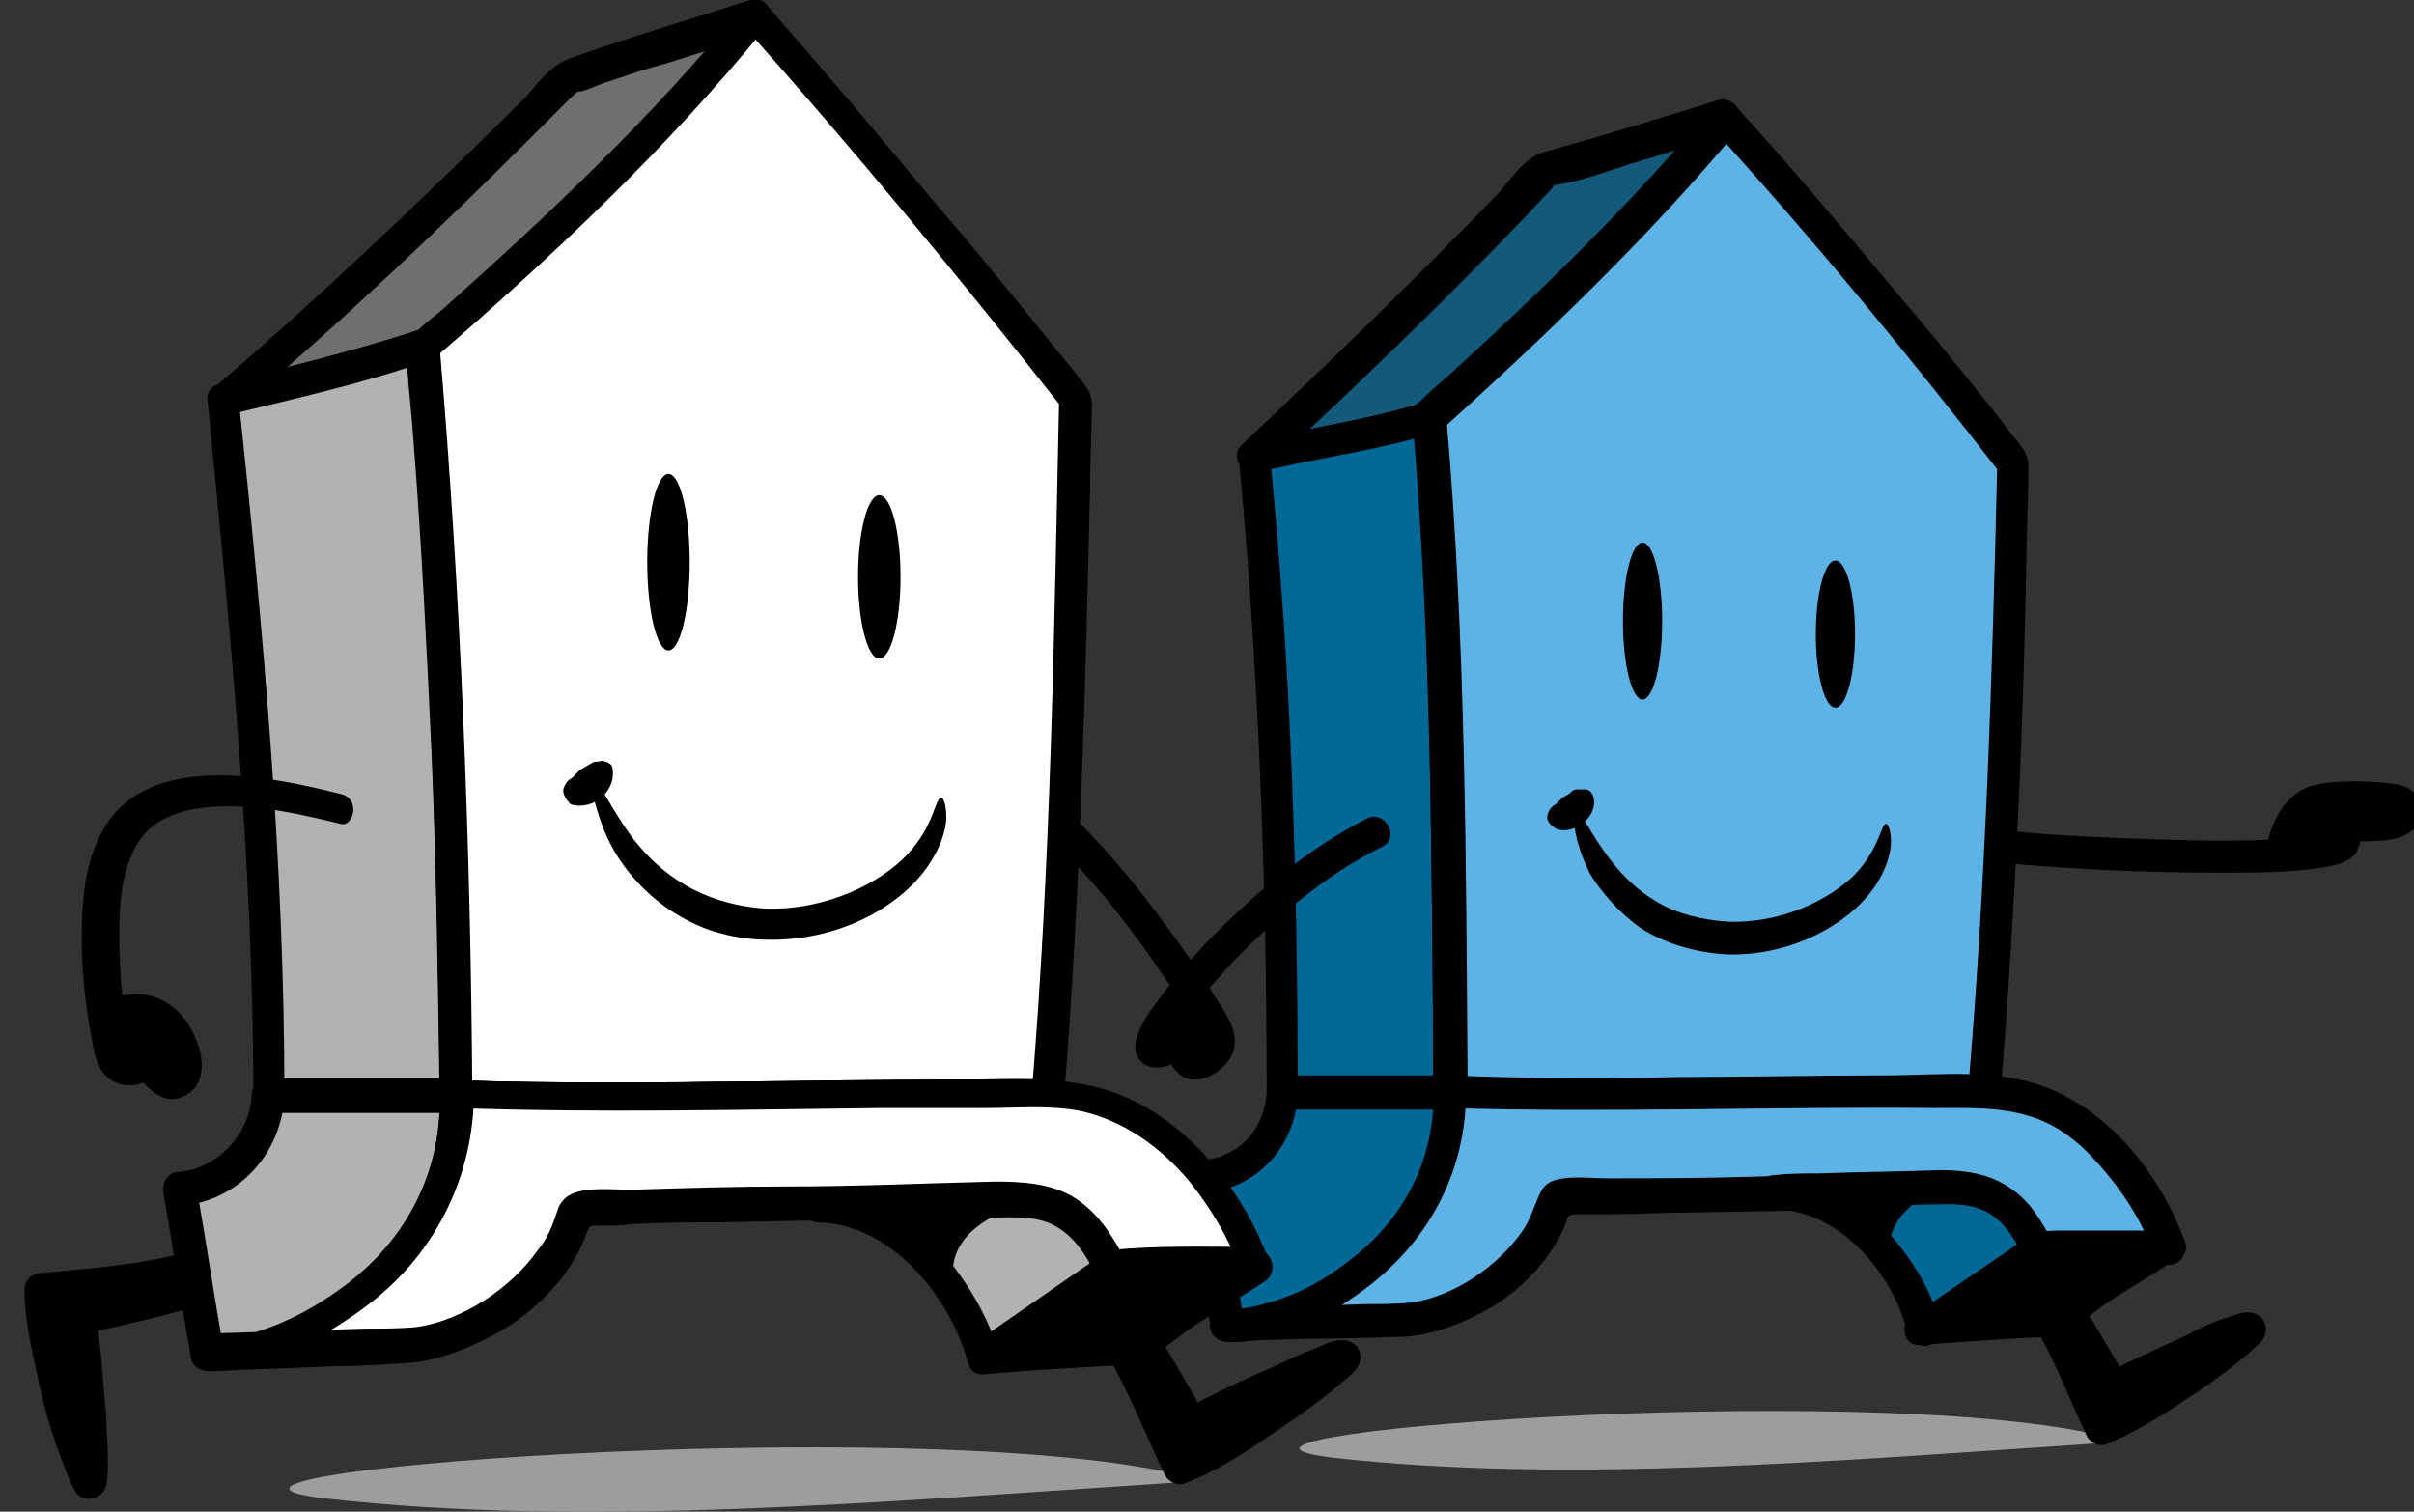
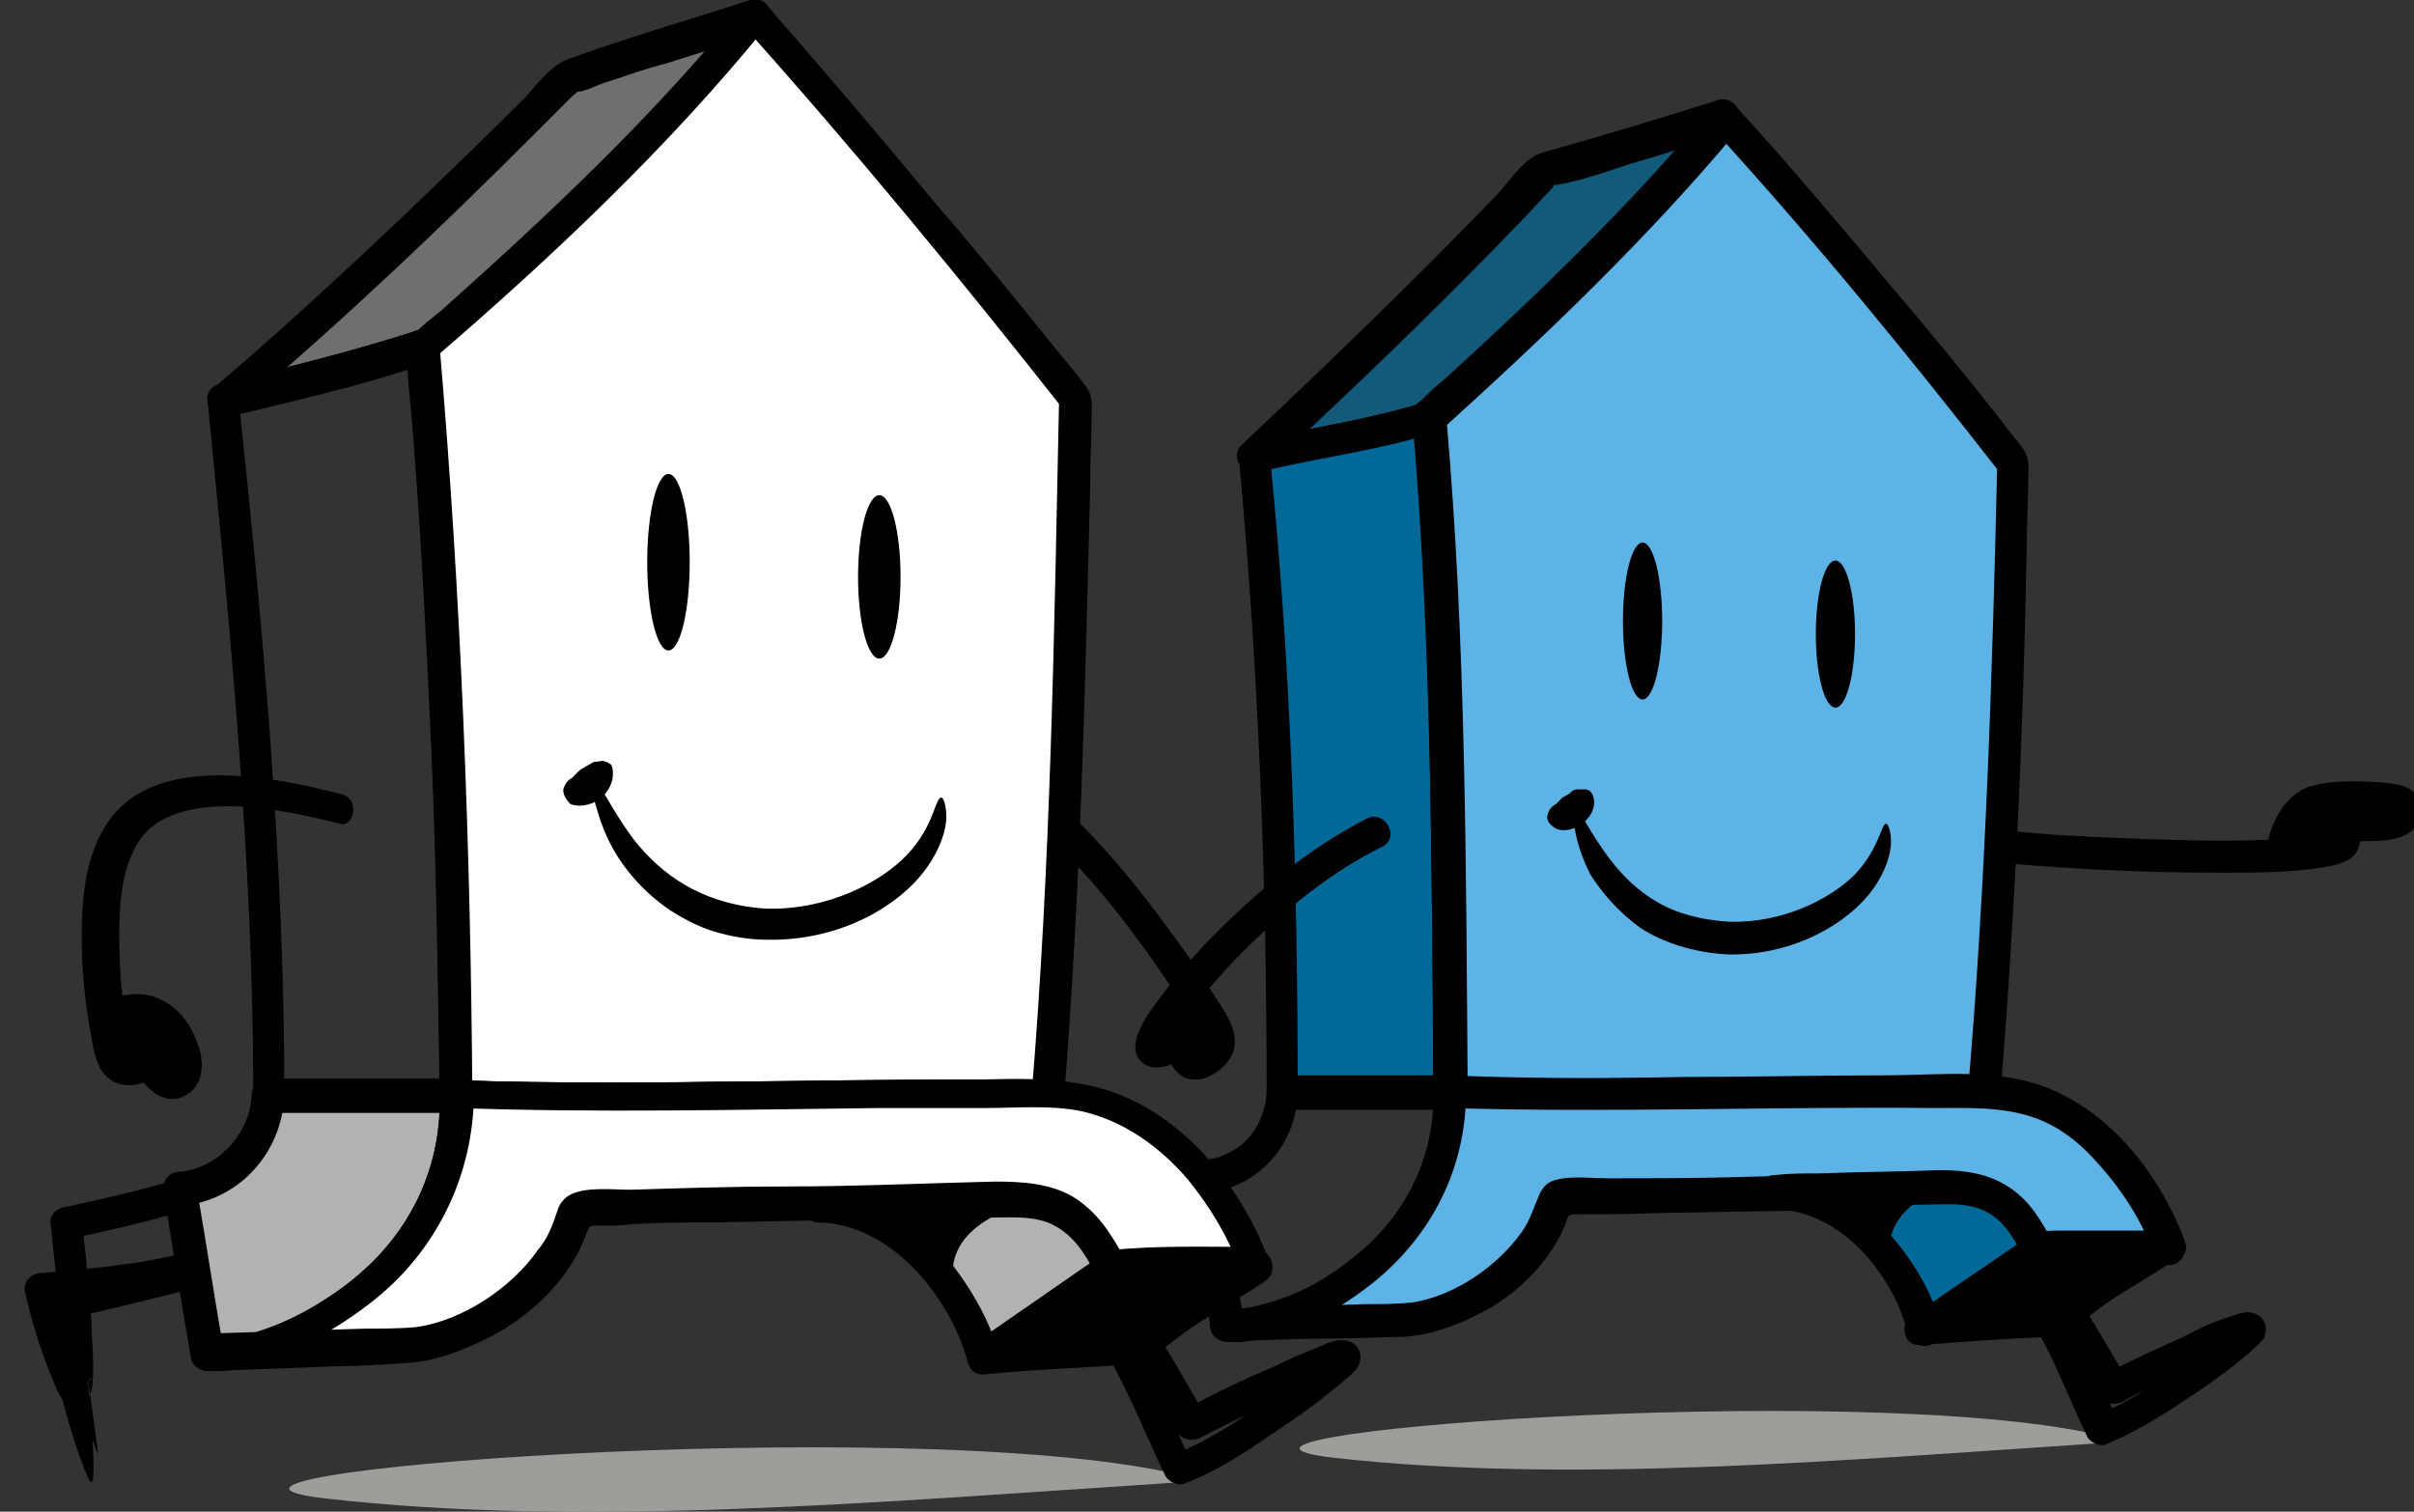
<svg xmlns="http://www.w3.org/2000/svg" version="1.1" id="Laag_1" x="0px" y="0px" viewBox="0 0 147.7 92.5" style="enable-background:new 0 0 147.7 92.5;" xml:space="preserve">
  <rect x="0" y="0" width="147.7" height="92.5" fill="#333333" stroke="none" />
  <style type="text/css">
	.st0{fill:#9D9D9C;}
	.st1{fill:#12597A;}
	.st2{fill:#016997;}
	.st3{fill:#5DB3E5;}
	.st4{fill:#706F6F;}
	.st5{fill:#B2B2B2;}
	.st6{fill:#FFFFFF;}
</style>
  <g>
    <path class="st0" d="M128.4,87.8c-15-3.4-58.9,0-46.8,1.4c14.3,1.6,30.5,0.2,47-0.9" />
  </g>
  <g>
    <path class="st0" d="M72,90.2c-16.6-3.8-65.4,0-52,1.5c15.9,1.8,33.8,0.2,52.2-1" />
  </g>
  <g>
    <path class="st1" d="M87.4,25.5c-3.5,1.2-7,1.5-10.7,2.4c10.2-9.4,17.8-17.5,17.8-17.5c3.2-0.8,7.8-2.3,11-3.3   C100,15,87.4,25.5,87.4,25.5z" />
    <g>
      <path d="M87.2,24.6c-3.5,1.1-7.1,1.6-10.7,2.4c0.3,0.6,0.6,1.1,1,1.7C82.8,23.8,88,18.8,93,13.6c0.6-0.6,1.1-1.2,1.7-1.8    c0.1-0.1,0.3-0.3,0.4-0.5c0.3-0.3-0.2,0.1,0.2,0c1.8-0.3,3.5-1,5.2-1.5c1.8-0.5,3.5-1.1,5.3-1.7c-0.4-0.5-0.8-1-1.1-1.5    c-3.2,4.4-7.1,8.3-11.1,12c-2.2,2.1-4.5,4.2-6.9,6.1c-1,0.8,0.4,2.2,1.4,1.4c2.4-2,4.8-4.2,7.1-6.3c4-3.8,8-7.7,11.1-12.2    c0.5-0.7-0.3-1.7-1.1-1.5c-3.5,1.1-7.1,2.2-10.7,3.2c-1.2,0.3-2,1.6-2.8,2.5C86.6,17.1,81.3,22.2,76,27.2c-0.8,0.7,0,1.9,1,1.7    c3.6-0.9,7.2-1.3,10.7-2.4C88.9,26.1,88.4,24.2,87.2,24.6z" />
    </g>
  </g>
  <g>
    <path class="st2" d="M87.4,25.5c1.2,13.5,1.2,27.8,1.3,41.3H78.4c0-12-0.5-26.8-1.7-38.9C80.5,27.1,83.9,26.7,87.4,25.5" />
    <g>
      <path d="M86.4,25.5c1.2,13.7,1.2,27.5,1.3,41.3c0.3-0.3,0.7-0.7,1-1c-3.4,0-6.9,0-10.3,0c0.3,0.3,0.7,0.7,1,1    c0-13-0.4-26-1.7-38.9c-0.2,0.3-0.5,0.6-0.7,1c3.6-0.9,7.2-1.3,10.7-2.4c1.2-0.4,0.7-2.3-0.5-1.9c-3.5,1.1-7.1,1.6-10.7,2.4    c-0.4,0.1-0.8,0.5-0.7,1c1.2,12.9,1.7,25.9,1.7,38.9c0,0.5,0.5,1,1,1c3.4,0,6.9,0,10.3,0c0.5,0,1-0.5,1-1    c-0.1-13.8-0.1-27.6-1.3-41.3C88.3,24.3,86.3,24.2,86.4,25.5L86.4,25.5z" />
    </g>
  </g>
  <g>
    <path class="st3" d="M121.4,66.9c-11.4-0.2-21.3,0.4-32.6,0c-0.1-13.5-0.2-27.9-1.3-41.3c0,0,11.7-10.6,18.1-18.3   c7.1,7.8,17.6,21.1,17.6,21.1C122.9,42.5,122.5,52.8,121.4,66.9" />
    <g>
      <path d="M121.4,65.9c-10.9-0.2-21.8,0.3-32.6,0c0.3,0.3,0.7,0.7,1,1c-0.1-13.8-0.1-27.6-1.3-41.3c-0.1,0.2-0.2,0.5-0.3,0.7    c6.3-5.7,12.6-11.7,18.1-18.3c-0.5,0-0.9,0-1.4,0c6.2,6.8,12,13.9,17.6,21.1c-0.1-0.2-0.2-0.5-0.3-0.7    c-0.3,12.9-0.7,25.7-1.8,38.5c-0.1,1.3,1.9,1.3,2,0c0.9-11.1,1.4-22.2,1.6-33.3c0-1.4,0.1-2.9,0.1-4.3c0-0.7,0.1-1.2-0.3-1.8    c-0.4-0.6-0.9-1.1-1.3-1.7c-2.2-2.8-4.5-5.6-6.8-8.3c-3.1-3.7-6.2-7.4-9.5-11c-0.3-0.4-1.1-0.4-1.4,0c-5,6-10.6,11.4-16.3,16.6    c-0.6,0.5-1.2,1-1.7,1.6c-0.4,0.4-0.4,0.7-0.3,1.3c0.1,1.4,0.2,2.8,0.3,4.2c0.4,5.7,0.6,11.4,0.7,17.2c0.1,6.5,0.2,13,0.2,19.5    c0,0.6,0.5,1,1,1c10.9,0.4,21.8-0.2,32.6,0C122.7,67.9,122.7,65.9,121.4,65.9L121.4,65.9z" />
    </g>
  </g>
  <g>
    <g>
      <path d="M121.4,65.9c-10.9-0.2-21.8,0.3-32.6,0c-1.3,0-1.3,2,0,2c10.9,0.4,21.8-0.2,32.6,0C122.7,67.9,122.7,65.9,121.4,65.9    L121.4,65.9z" />
    </g>
  </g>
  <ellipse cx="100.5" cy="38" rx="1.2" ry="4.8" />
  <ellipse cx="112.3" cy="38.8" rx="1.2" ry="4.5" />
  <g>
    <g>
      <path d="M124.2,75.6c-2.3,1.6-4.7,3.2-7,4.8c0.5,0.2,1,0.4,1.5,0.6c-0.5-2-1.7-3.9-3-5.4c-1.8-2.1-4.2-3.6-7-3.6c-1.3,0-1.3,2,0,2    c3.9,0.1,7.2,4,8.1,7.6c0.2,0.6,0.9,1,1.5,0.6c2.3-1.6,4.7-3.2,7-4.8C126.3,76.6,125.3,74.8,124.2,75.6L124.2,75.6z" />
    </g>
  </g>
  <g>
-     <path class="st2" d="M88.8,66.9H78.5c-0.1,3.7-3.4,5-4.8,5.1l1.5,9.1C78.7,81.3,89,76.9,88.8,66.9z" />
    <g>
      <path d="M88.8,65.9c-3.4,0-6.9,0-10.3,0c-0.6,0-1,0.5-1,1c-0.1,1.2-0.6,2.4-1.6,3.2c-0.4,0.3-0.8,0.5-1.3,0.7    c-0.4,0.1-0.8,0.2-1,0.2c-0.7,0-1.1,0.6-1,1.3c0.5,3,1,6.1,1.5,9.1c0.1,0.4,0.6,0.7,1,0.7c2.3,0.1,4.8-0.9,6.8-2.1    c2.8-1.6,5.2-4,6.6-6.9c0.9-2,1.3-4.1,1.3-6.2c0-1.3-2-1.3-2,0c0.1,3.2-1.1,6.3-3.3,8.6c-1.8,1.9-4,3.3-6.5,4.1    c-1.1,0.3-1.9,0.6-2.9,0.5c0.3,0.2,0.6,0.5,1,0.7c-0.5-3-1-6.1-1.5-9.1c-0.3,0.4-0.6,0.8-1,1.3c3.3-0.2,5.7-2.9,5.8-6.1    c-0.3,0.3-0.7,0.7-1,1c3.4,0,6.9,0,10.3,0C90,67.9,90.1,65.9,88.8,65.9z" />
    </g>
  </g>
  <g>
    <path class="st3" d="M132.7,76.3c-0.7-2-4.3-9.4-11.3-9.4c-11.4-0.2-21.3,0.4-32.6,0c0.2,10-10,14.4-13.6,14.2   c0,0,11.2-0.4,11.5-0.4s0.6-0.1,0.9-0.2c1.3-0.4,2.5-0.9,3.6-1.6c1.6-1.1,3.2-2.8,3.9-4.7c0.1-0.3,0.1-0.8,0.5-0.9s1,0,1.5-0.1   c1.1,0,1.7-0.1,2.8-0.1c2.1,0,4.3-0.1,6.4-0.1c4.2-0.1,12.8-0.3,12.8-0.3c4-0.1,5.1,2.5,5.7,3.8C127,76.2,132.7,76.3,132.7,76.3" />
    <g>
      <path d="M133.7,76c-1.4-3.8-4.2-7.6-8.1-9.3c-3.2-1.4-6.9-0.9-10.3-0.9c-4.1,0-8.2,0.1-12.4,0.1c-4.7,0.1-9.5,0.1-14.2-0.1    c-0.5,0-1,0.5-1,1c0.1,4.1-1.8,7.8-5.1,10.3c-2,1.6-4.9,3.1-7.6,3c0,0.7,0,1.3,0,2c2.3-0.1,4.6-0.2,6.9-0.2c1.3,0,2.7-0.1,4-0.1    c1.5-0.1,3-0.6,4.4-1.3c2.3-1.1,4.4-3.1,5.4-5.4c0.3-0.7,0.1-0.8,0.9-0.8c0.6,0,1.2,0,1.8,0c1.5,0,3.1-0.1,4.6-0.1    c4.4-0.1,8.8-0.1,13.2-0.3c1.2,0,2.6-0.2,3.8-0.1c2,0.2,3,1.5,3.8,3.2c0.1,0.3,0.5,0.5,0.9,0.5c2.6-0.2,5.3-0.2,8-0.1    c1.3,0,1.3-2,0-2c-2.6,0-5.3-0.1-8,0.1c0.3,0.2,0.6,0.3,0.9,0.5c-0.7-1.3-1.5-2.6-2.8-3.4s-2.8-0.9-4.4-0.9    c-3.7,0.1-7.4,0.2-11.2,0.3c-3,0.1-5.9,0.1-8.9,0.1c-1,0-2.5-0.2-3.4,0.2c-0.4,0.2-0.6,0.5-0.8,1c-0.3,0.7-0.5,1.4-1,2.1    c-1.5,2.1-4.1,3.9-6.7,4.3c-1,0.1-2,0.1-2.9,0.1c-2.8,0.1-5.7,0.2-8.5,0.3c-1.3,0-1.3,1.9,0,2c3.2,0.2,6.6-1.7,9-3.6    c3.6-2.9,5.7-7,5.7-11.7c-0.3,0.3-0.7,0.7-1,1c9.9,0.3,19.8-0.1,29.7,0c2,0,4.1-0.1,6.1,0.6c1.4,0.5,2.6,1.4,3.6,2.5    c1.5,1.6,2.8,3.5,3.6,5.6C132.2,77.8,134.1,77.2,133.7,76L133.7,76z" />
    </g>
  </g>
  <g>
    <path d="M117.7,81.3c2.2-1.5,4.8-3.3,7-4.8c2.3-0.2,8-0.1,8-0.1c-3.2,2-3.6,2.1-6.6,4.4C126.1,80.7,120,81,117.7,81.3z" />
    <g>
      <path d="M118.2,82.1c1.6-1.1,3.2-2.2,4.8-3.3c0.4-0.3,0.9-0.6,1.3-0.9c0.1-0.1,0.5-0.2,0.5-0.4c0.2-0.1,0.1-0.1-0.1-0.1h0.1    c0.6-0.1,1.2-0.1,1.8-0.1c2-0.1,4-0.1,5.9,0c-0.2-0.6-0.3-1.2-0.5-1.9c-2.3,1.4-4.6,2.9-6.8,4.6c0.2-0.1,0.5-0.2,0.7-0.3    c-2.8,0.2-5.6,0.3-8.4,0.6c-1.3,0.1-1.3,2.1,0,2c2.7-0.2,5.3-0.4,8-0.5c0.5,0,0.8-0.1,1.2-0.4c0.7-0.5,1.4-1.1,2.1-1.6    c1.3-0.9,2.8-1.7,4.1-2.6c0.8-0.5,0.5-1.9-0.5-1.9c-2.1,0-4.1,0-6.2,0c-0.5,0-1.1,0-1.6,0.1c-0.9,0.1-1.8,1-2.6,1.5    c-1.7,1.2-3.4,2.3-5.1,3.5C116.2,81.1,117.2,82.9,118.2,82.1z" />
    </g>
  </g>
  <g>
    <path class="st2" d="M124.7,76.4c-2.2,1.5-4.8,3.3-7,4.8c-0.5-2-3.6-8.3-9-8.3l10.3-0.3C123,72.5,124.1,75.2,124.7,76.4z" />
    <g>
      <path d="M124.2,75.6c-2.3,1.6-4.7,3.2-7,4.8c0.5,0.2,1,0.4,1.5,0.6c-0.5-2-1.7-3.9-3-5.4c-1.8-2.1-4.2-3.6-7-3.6c0,0.7,0,1.3,0,2    c2-0.1,4-0.1,6-0.2c1.2,0,2.3-0.1,3.5-0.1c1,0,2-0.1,3,0.3c1.3,0.5,2,1.7,2.6,2.9c0.6,1.1,2.3,0.1,1.7-1c-0.6-1.2-1.3-2.4-2.5-3.2    c-1.3-0.9-2.8-1.1-4.3-1.1c-2.5,0.1-4.9,0.1-7.4,0.2c-0.9,0-1.8,0-2.7,0.1c-1.3,0-1.3,2,0,2c3.9,0.1,7.2,4,8.1,7.6    c0.2,0.6,0.9,1,1.5,0.6c2.3-1.6,4.7-3.2,7-4.8C126.3,76.6,125.3,74.8,124.2,75.6z" />
    </g>
  </g>
  <g>
    <g>
      <path d="M96.4,49.6c0.3-0.1,0.8,1.3,2.2,3.1c0.7,0.9,1.6,1.8,2.8,2.5s2.7,1.1,4.4,1.2c3.3,0.1,6.2-1.4,7.7-2.9    c1.5-1.6,1.6-3.1,1.9-3.1c0.1,0,0.3,0.4,0.3,1.1s-0.3,1.8-1.1,2.9c-1.5,2.1-4.9,4.1-8.9,4c-2-0.1-3.9-0.7-5.3-1.6    c-1.4-1-2.4-2.2-3.1-3.3C96.2,51.3,96.2,49.7,96.4,49.6z" />
    </g>
  </g>
  <g>
-     <path d="M124.7,79.6c1.8,2.6,2.6,5.2,3.9,7.8c3.3-1.2,9.2-5.8,9.1-6.2c-0.2-0.3-6.2,2.5-8.4,3.6c0,0-2.7-4.6-3.6-5.9L124.7,79.6z" />
    <g>
      <path d="M123.8,80.1c1.7,2.4,2.6,5.1,3.9,7.8c0.2,0.4,0.8,0.6,1.1,0.5c1.7-0.7,3.2-1.6,4.7-2.6c1.4-0.9,2.8-1.9,4.1-3    c0.3-0.3,0.7-0.6,0.9-0.9c0.4-0.8-0.1-1.6-1-1.6c-0.5,0-1,0.3-1.5,0.4c-0.8,0.3-1.5,0.6-2.2,1c-1.7,0.8-3.4,1.5-5,2.4    c0.5,0.1,0.9,0.2,1.4,0.4c-1.2-2-2.3-4-3.6-5.9c-0.3-0.4-0.9-0.7-1.4-0.4c-0.3,0.2-0.6,0.4-0.9,0.6c-1.1,0.7-0.1,2.4,1,1.7    c0.3-0.2,0.6-0.4,0.9-0.6c-0.5-0.1-0.9-0.2-1.4-0.4c1.3,1.9,2.5,3.9,3.6,5.9c0.3,0.5,0.9,0.6,1.4,0.4c1.5-0.8,3.1-1.5,4.7-2.2    c0.7-0.3,1.4-0.6,2.2-0.9c0.3-0.1,0.5-0.2,0.8-0.3c0.1,0,0.2,0,0.3-0.1s-0.1,0-0.1,0c0.2,0-0.3-0.1-0.2,0    c-0.1-0.1-0.3-0.2-0.4-0.3l0,0c-0.1-0.1-0.2-0.3-0.3-0.4l0,0c0-0.2,0-0.4,0-0.5c0,0.1,0.1-0.3,0.1-0.2c0,0.1,0.2-0.2,0.1-0.1    c-0.1,0.1-0.1,0.1-0.2,0.2c-0.2,0.2-0.5,0.4-0.7,0.6c-0.7,0.6-1.5,1.1-2.2,1.7c-1.7,1.2-3.5,2.4-5.4,3.2c0.4,0.2,0.8,0.3,1.1,0.5    c-1.2-2.6-2.2-5.4-3.9-7.8C124.8,78,123.1,79,123.8,80.1z" />
    </g>
  </g>
  <g>
    <g>
      <path d="M83.6,50.1c-3.7,1.9-7,4.7-9.9,7.7c-1.1,1.2-2.2,2.5-3.2,3.9c-0.5,0.7-1.2,1.8-1,2.7c0.3,1.1,1.6,1.1,2.4,0.6    c0.1,0,0.1,0,0.2-0.1c0.4-0.1,0.2-0.2-0.6-0.3c0,0,0.2,0.5,0.2,0.6c0.2,0.3,0.4,0.5,0.7,0.7c0.8,0.4,1.8,0,2.4-0.6    c1-0.9,0.9-2,0.3-3.1c-0.7-1.2-1.5-2.3-2.2-3.4c-2.6-3.7-5.5-7.5-9-10.4c-1-0.8-2.3,0.6-1.4,1.4c4.5,3.6,8,8.7,11.1,13.6    c0.1,0.1,0.1,0.3,0.1,0.2c0-0.1-0.2,0.2-0.2,0.3c0,0.1-0.2,0.1-0.3,0.2c0.2-0.1,0.3,0.3,0.1-0.2c-0.1-0.3-0.3-0.6-0.6-0.7    c-0.5-0.3-1,0-1.5,0.1c-0.1,0-0.3,0.1-0.3,0.1c-0.2,0.1,0-0.1,0,0c0-0.1,0.8,0.5,0.6,0.6c0.1-0.1-0.1,0.2,0,0c0,0,0-0.2,0.1-0.2    c0,0,0.1-0.2,0.2-0.3c0.2-0.4,0.5-0.9,0.8-1.3c0.8-1.1,1.8-2.2,2.7-3.2c2.7-2.8,5.8-5.5,9.3-7.2C85.7,51.2,84.7,49.5,83.6,50.1    L83.6,50.1z" />
    </g>
  </g>
  <g>
    <g>
      <path d="M94.7,49.8c0.1-0.3,0.3-0.5,0.5-0.6c0.2-0.2,0.3-0.3,0.4-0.4c0.2-0.1,0.4-0.2,0.6-0.4c0.1-0.1,0.3-0.1,0.4-0.1    c0.1,0,0.3,0,0.4,0c0.6,0,0.9,1.3-0.2,2.1c-0.5,0.4-1.2,0.5-1.6,0.3C94.7,50.4,94.6,50.1,94.7,49.8z" />
    </g>
  </g>
  <g>
    <g>
      <path d="M122.5,52.8c4.4,0.4,8.9,0.6,13.3,0.6c2.1,0,4.2,0,6.2-0.3c0.6-0.1,1.2-0.2,1.7-0.5c0.2-0.1,0.4-0.3,0.5-0.5    s0.1-0.3,0.2-0.5c0-0.2,0-0.4,0-0.6c0-0.3-0.1-0.3-0.1,0c-0.3,0.2-0.6,0.3-0.8,0.5c1.2-0.1,3.3,0.2,4.2-0.8c0.6-0.6,0.5-1.6,0-2.2    c-0.5-0.5-1.1-0.5-1.7-0.6c-1.4-0.1-3.2-0.2-4.6,0.2c-1.7,0.5-2.6,2.5-2.8,4.2c-0.1,1.2,1.8,1.2,1.9,0c0.1-1.1,0.8-2.3,1.9-2.4    c1.2-0.1,2.4,0.1,3.6,0c0.4-0.1,0.3,0.2,0.4-0.3c0.1-0.6-0.1-0.2-0.3-0.2c-0.6,0-1.3,0.1-1.9,0.1c-0.5,0-1,0-1.3,0.3    c-0.2,0.2-0.4,0.5-0.4,0.8c0,0.1,0,0.4,0,0.4c0.2,0.3,0,0,0.3-0.1c0,0,0,0,0.1,0c-0.1,0-0.3,0.1-0.3,0.1c-0.3,0.1-0.7,0.1-1,0.2    c-1.1,0.1-2.2,0.2-3.3,0.2c-2.7,0.1-5.4,0-8.1-0.1c-2.5-0.1-5-0.2-7.5-0.5C121.3,50.7,121.3,52.6,122.5,52.8L122.5,52.8z" />
    </g>
  </g>
  <path d="M146.6,49.1c-0.4-0.2-4.6-0.2-5.2,0.1c-1.2,0.5-1.9,2.4-2,3.2c2.3-0.1,3.9-0.3,4-0.8c0.1-0.6-0.3-0.8,0-1  c0.5-0.1,2.9-0.1,3.2-0.3C147.1,50.2,147.3,49.2,146.6,49.1z" />
  <path d="M71.3,64.3c1-0.4,0.9-0.6,1.3,0.4c0.4,1,2.4-0.2,2-1.4C74.5,63,74,62.2,72.7,60C71.3,62.1,69.1,65.1,71.3,64.3z" />
  <g>
    <path class="st4" d="M25.9,21.1c-3.9,1.3-8.1,2.2-12.2,3.3C24,15.7,34.8,4.5,34.8,4.5l11.4-3.7C39.2,9.9,25.9,21.1,25.9,21.1z" />
    <g>
      <path d="M25.6,20.2c-4,1.3-8.1,2.3-12.2,3.3c0.3,0.6,0.6,1.1,1,1.7c6.4-5.4,12.4-11.1,18.3-17c0.7-0.7,1.5-1.5,2.2-2.2    c0.2-0.2,0.4-0.3,0.5-0.5c0.2-0.4-0.3,0.1-0.2,0.1c0.5,0.1,1.5-0.5,2-0.6c1.2-0.4,2.3-0.8,3.5-1.1c1.9-0.6,3.9-1.2,5.8-1.9    c-0.3-0.6-0.6-1.1-1-1.7c-5.8,7.5-13.1,14.2-20.3,20.3c-1,0.8,0.4,2.2,1.4,1.4c7.3-6.1,14.5-12.8,20.3-20.3c0.6-0.7,0.1-2-1-1.7    c-3.7,1.2-7.5,2.3-11.1,3.6c-1.1,0.4-1.9,1.5-2.6,2.3c-2.5,2.5-5,4.9-7.5,7.3C20.9,16.8,17,20.4,13,23.8c-0.8,0.7,0.1,1.9,1,1.7    c4.1-1,8.2-1.9,12.2-3.3C27.4,21.7,26.9,19.8,25.6,20.2z" />
    </g>
  </g>
  <g>
-     <path class="st5" d="M25.9,21.1c1.3,15,1.9,30.9,2,45.9H16.4c0-13.3-1.5-29.6-2.8-42.6C17.8,23.4,22,22.4,25.9,21.1" />
    <g>
      <path d="M24.9,21.1c1.3,15.3,1.9,30.6,2,45.9c0.3-0.3,0.7-0.7,1-1c-3.8,0-7.6,0-11.5,0c0.3,0.3,0.7,0.7,1,1    c0-14.2-1.3-28.5-2.8-42.6c-0.2,0.3-0.5,0.6-0.7,1c4.1-1,8.2-1.9,12.2-3.3c1.2-0.4,0.7-2.3-0.5-1.9c-4,1.3-8.1,2.3-12.2,3.3    c-0.4,0.1-0.8,0.5-0.7,1c1.4,14.2,2.8,28.4,2.8,42.6c0,0.5,0.5,1,1,1c3.8,0,7.6,0,11.5,0c0.5,0,1-0.5,1-1    c-0.1-15.3-0.7-30.7-2-45.9C26.8,19.9,24.8,19.8,24.9,21.1L24.9,21.1z" />
    </g>
  </g>
  <g>
    <path class="st6" d="M64.2,67.1c-12.6-0.2-23.7,0.4-36.3,0c-0.1-15-0.7-31-2-45.9c0,0,12.9-11.2,20.3-20.3   c7.6,8.4,19.6,23.5,19.6,23.5C65.6,40,65.5,51.4,64.2,67.1" />
    <g>
      <path d="M64.2,66.1c-12.1-0.2-24.2,0.4-36.3,0c0.3,0.3,0.7,0.7,1,1c-0.1-15.3-0.7-30.7-2-45.9c-0.1,0.2-0.2,0.5-0.3,0.7    C33.8,15.7,40.9,9,46.9,1.6c-0.5,0-0.9,0-1.4,0c6.8,7.6,13.3,15.5,19.6,23.5c-0.1-0.2-0.2-0.5-0.3-0.7    c-0.3,14.3-0.5,28.5-1.7,42.8c-0.1,1.3,1.9,1.3,2,0c1-12.5,1.3-25,1.6-37.5c0-1.6,0.1-3.2,0.1-4.8c0-0.6-0.1-0.9-0.4-1.3    c-0.5-0.7-1.1-1.4-1.6-2c-2.5-3.1-5-6.2-7.6-9.2c-3.4-4.1-6.8-8.1-10.3-12.1c-0.3-0.4-1.1-0.4-1.4,0C40,7.1,33.5,13.2,27,19    c-0.6,0.5-1.3,1-1.8,1.6c-0.5,0.5-0.3,1-0.3,1.7c0.1,1.6,0.3,3.1,0.4,4.7c0.5,6.3,0.8,12.6,1.1,19c0.3,7.1,0.4,14.2,0.5,21.3    c0,0.6,0.5,1,1,1c12.1,0.4,24.2-0.2,36.3,0C65.5,68.1,65.5,66.1,64.2,66.1L64.2,66.1z" />
    </g>
  </g>
  <g>
    <g>
      <path d="M64.2,66.1c-12.1-0.2-24.2,0.4-36.3,0c-1.3,0-1.3,2,0,2c12.1,0.4,24.2-0.2,36.3,0C65.5,68.1,65.5,66.1,64.2,66.1    L64.2,66.1z" />
    </g>
  </g>
  <ellipse cx="40.9" cy="34.4" rx="1.3" ry="5.4" />
  <ellipse cx="53.8" cy="35.3" rx="1.3" ry="5" />
  <g>
    <g>
      <path d="M67.4,76.8c-2.6,1.8-5.2,3.6-7.8,5.4c0.5,0.2,1,0.4,1.5,0.6c-0.6-2.2-1.9-4.3-3.3-6c-2-2.3-4.6-3.9-7.7-4    c-1.3,0-1.3,2,0,2c4.4,0.1,8,4.5,9.1,8.5c0.2,0.6,0.9,1,1.5,0.6c2.6-1.8,5.2-3.6,7.8-5.4C69.5,77.8,68.5,76.1,67.4,76.8L67.4,76.8    z" />
    </g>
  </g>
  <g>
    <path class="st5" d="M27.9,67H16.4c-0.1,4.2-3.8,5.6-5.4,5.7l1.7,10.2C16.8,83.1,28.2,78.2,27.9,67z" />
    <g>
      <path d="M27.9,66c-3.8,0-7.6,0-11.5,0c-0.6,0-1,0.5-1,1c-0.1,2.4-2.1,4.5-4.4,4.7c-0.7,0-1.1,0.6-1,1.3c0.6,3.4,1.1,6.8,1.7,10.2    c0.1,0.4,0.6,0.7,1,0.7c2.6,0.1,5.3-1,7.5-2.3c3.1-1.8,5.8-4.4,7.3-7.6c1-2.2,1.5-4.5,1.4-6.9c0-1.3-2-1.3-2,0    c0.1,3.6-1.2,7-3.7,9.7c-2,2.1-4.5,3.7-7.2,4.6c-1.1,0.4-2.1,0.6-3.3,0.6c0.3,0.2,0.6,0.5,1,0.7c-0.6-3.4-1.1-6.8-1.7-10.2    c-0.3,0.4-0.6,0.8-1,1.3c3.6-0.3,6.2-3.2,6.4-6.7c-0.3,0.3-0.7,0.7-1,1c3.8,0,7.6,0,11.5,0C29.2,68.1,29.2,66.1,27.9,66z" />
    </g>
  </g>
  <g>
    <path class="st6" d="M76.7,77.5C75.9,75.3,71.9,67,64.2,67c-12.6-0.2-23.7,0.4-36.3,0c0.3,11.2-11.2,16.1-15.2,15.8   c0,0,12.4-0.4,12.8-0.5c0.3,0,0.7-0.2,1-0.3c1.4-0.5,2.8-1,4-1.8c1.8-1.2,3.6-3.1,4.3-5.2c0.1-0.4,0.1-0.9,0.5-1   c0.5-0.1,1.1,0,1.6-0.1c1.2,0,1.9-0.1,3.1-0.1c2.4,0,4.8-0.1,7.1-0.1c4.7-0.1,14.2-0.4,14.2-0.4c4.4-0.1,5.6,2.8,6.3,4.2   C70.4,77.5,76.7,77.5,76.7,77.5" />
    <g>
      <path d="M77.7,77.3c-1.5-4.2-4.7-8.4-8.9-10.2c-3.5-1.5-7.6-1-11.2-1c-4.6,0-9.3,0.1-13.9,0.1c-5.3,0.1-10.5,0.1-15.8-0.1    c-0.5,0-1,0.5-1,1c0.1,4.6-2,8.7-5.7,11.5c-2.3,1.7-5.5,3.5-8.5,3.3c0,0.7,0,1.3,0,2c2.6-0.1,5.3-0.2,7.9-0.3    c1.4,0,2.8-0.1,4.3-0.2c1.8-0.1,3.5-0.8,5.1-1.6c2.5-1.3,4.8-3.5,5.8-6.1c0.3-0.8,0.2-0.7,1-0.7c0.6,0,1.2,0,1.9-0.1    c1.7-0.1,3.4-0.1,5.1-0.1c4.9-0.1,9.7-0.2,14.6-0.3c1.4,0,2.9-0.2,4.3-0.1c2.2,0.3,3.4,1.8,4.3,3.6c0.1,0.3,0.5,0.5,0.9,0.5    c2.9-0.3,5.9-0.2,8.8-0.2c1.3,0,1.3-2,0-2c-2.9,0-5.9-0.1-8.8,0.2c0.3,0.2,0.6,0.3,0.9,0.5c-0.8-1.5-1.7-2.9-3.2-3.8    c-1.4-0.8-3.1-0.9-4.7-0.9c-4.3,0.1-8.5,0.3-12.8,0.3c-3.2,0-6.3,0.1-9.5,0.2c-1.1,0-2.7-0.2-3.7,0.3c-0.4,0.2-0.7,0.6-0.8,1    c-0.3,0.9-0.6,1.7-1.2,2.4c-1.6,2.3-4.6,4.3-7.4,4.7c-1,0.1-2.2,0.1-3.2,0.1c-3.2,0.1-6.4,0.2-9.5,0.3c-1.3,0-1.3,1.9,0,2    c3.5,0.2,7.2-1.8,9.9-3.9c4-3.1,6.3-7.8,6.3-12.9c-0.3,0.3-0.7,0.7-1,1c8.6,0.3,17.2,0.1,25.8,0c2.2,0,4.3,0,6.5,0    c1.9,0,4-0.2,5.9,0.2c2.6,0.6,4.8,2.2,6.5,4.2c1.3,1.6,2.4,3.4,3.1,5.3C76.2,79,78.2,78.5,77.7,77.3L77.7,77.3z" />
    </g>
  </g>
  <g>
    <path d="M60.1,83.1c2.5-1.7,5.3-3.7,7.8-5.4c2.5-0.2,8.8-0.2,8.8-0.2c-3.6,2.2-4,2.3-7.3,4.9C69.4,82.4,62.7,82.8,60.1,83.1z" />
    <g>
      <path d="M60.6,83.9c1.8-1.2,3.6-2.5,5.4-3.7c0.5-0.3,1-0.7,1.5-1c0.2-0.1,0.4-0.2,0.6-0.4c0.2-0.2-0.2-0.1,0.1-0.1    c0.6-0.2,1.4-0.1,2-0.1c2.2-0.1,4.4-0.1,6.6,0c-0.2-0.6-0.3-1.2-0.5-1.9c-2.6,1.6-5.1,3.2-7.5,5.1c0.2-0.1,0.5-0.2,0.7-0.3    c-3.1,0.2-6.2,0.3-9.3,0.6c-1.3,0.1-1.3,2.1,0,2c3-0.3,5.9-0.4,8.9-0.6c0.5,0,0.8-0.1,1.3-0.4c0.8-0.6,1.6-1.2,2.4-1.8    c1.5-1,3.1-1.9,4.6-2.9c0.8-0.5,0.5-1.9-0.5-1.9c-2.3,0-4.6,0-6.9,0.1c-0.6,0-1.2,0-1.8,0.1c-1,0.1-2,1.1-2.8,1.6    c-1.9,1.3-3.7,2.6-5.6,3.9C58.6,82.9,59.6,84.7,60.6,83.9z" />
    </g>
  </g>
  <g>
    <path class="st5" d="M67.9,77.7c-2.5,1.7-5.3,3.7-7.8,5.4c-0.6-2.2-4-9.2-10.1-9.2l11.5-0.3C66,73.4,67.2,76.3,67.9,77.7z" />
    <g>
      <path d="M67.4,76.8c-2.6,1.8-5.2,3.6-7.8,5.4c0.5,0.2,1,0.4,1.5,0.6c-0.6-2.2-1.9-4.3-3.3-6c-2-2.3-4.6-3.9-7.7-4c0,0.7,0,1.3,0,2    c2.2-0.1,4.5-0.1,6.7-0.2c1.3,0,2.6-0.1,3.9-0.1c1.1,0,2.3-0.1,3.4,0.3c1.5,0.6,2.3,1.9,3,3.3c0.6,1.1,2.3,0.1,1.7-1    c-0.7-1.3-1.4-2.6-2.7-3.5c-1.4-1-3.1-1.2-4.7-1.2c-2.7,0.1-5.5,0.2-8.2,0.2c-1,0-2,0.1-3,0.1c-1.3,0-1.3,2,0,2    c4.4,0.1,8,4.5,9.1,8.5c0.2,0.6,0.9,1,1.5,0.6c2.6-1.8,5.2-3.6,7.8-5.4C69.5,77.8,68.5,76.1,67.4,76.8z" />
    </g>
  </g>
  <g>
    <g>
      <path d="M36.4,47.9c0.3-0.1,0.9,1.5,2.4,3.5c0.8,1,1.8,2,3.2,2.8s3.1,1.3,4.9,1.4c3.7,0.1,7-1.6,8.6-3.3c1.7-1.8,1.7-3.5,2.1-3.5    c0.1,0,0.3,0.4,0.3,1.2c0,0.8-0.4,2-1.2,3.1c-1.7,2.4-5.4,4.5-9.8,4.4c-1.1,0-2.2-0.2-3.2-0.5s-1.9-0.8-2.7-1.3    c-1.6-1.1-2.7-2.4-3.4-3.6s-1-2.3-1.2-3C36.3,48.4,36.3,48,36.4,47.9z" />
    </g>
  </g>
  <g>
    <path d="M11.8,77.6c-3.4,0.9-6,1-9.2,1.3c0.1,3.9,2.6,11.8,3,11.8C6,90.6,5.3,83.3,5,80.5c0,0,5.2-1.2,6.9-1.7" />
    <g>
-       <path d="M11.5,76.6c-2.9,0.8-5.9,1-9,1.3c-0.5,0-1,0.4-1,1c0,2,0.5,3.9,0.9,5.8c0.4,1.8,0.9,3.5,1.6,5.2c0.2,0.5,0.4,1.1,0.7,1.5    c0.6,0.6,1.6,0.3,1.8-0.5c0.1-0.5,0.1-1.1,0.1-1.6c0-0.9-0.1-1.7-0.1-2.6c-0.2-2-0.3-4.1-0.6-6.1c-0.2,0.3-0.5,0.6-0.7,1    c2.3-0.5,4.6-1,6.9-1.7c1.2-0.4,0.7-2.3-0.5-1.9c-2.3,0.7-4.6,1.2-6.9,1.7c-0.4,0.1-0.8,0.5-0.7,1c0.2,1.9,0.4,3.8,0.6,5.8    c0.1,0.9,0.1,1.8,0.2,2.8c0,0.3,0,0.7,0,1c0,0.1,0,0.2,0,0.3c0,0.1,0.1-0.2,0-0.1c0,0,0.3-0.4,0.4-0.5c0.3,0,0.5-0.1,0.8-0.1    c0,0,0.5,0.2,0.5,0.4l-0.1-0.1c0-0.1-0.1-0.2-0.1-0.3c0-0.1-0.1-0.1,0,0c0-0.1-0.1-0.2-0.1-0.3C6.1,89.4,6,89.2,6,89    c-0.4-1-0.7-2-1-3.1c-0.6-2.2-1.2-4.6-1.3-6.9c-0.3,0.3-0.7,0.7-1,1c3.2-0.3,6.4-0.5,9.5-1.4C13.3,78.2,12.8,76.3,11.5,76.6    L11.5,76.6z" />
+       <path d="M11.5,76.6c-2.9,0.8-5.9,1-9,1.3c-0.5,0-1,0.4-1,1c0.4,1.8,0.9,3.5,1.6,5.2c0.2,0.5,0.4,1.1,0.7,1.5    c0.6,0.6,1.6,0.3,1.8-0.5c0.1-0.5,0.1-1.1,0.1-1.6c0-0.9-0.1-1.7-0.1-2.6c-0.2-2-0.3-4.1-0.6-6.1c-0.2,0.3-0.5,0.6-0.7,1    c2.3-0.5,4.6-1,6.9-1.7c1.2-0.4,0.7-2.3-0.5-1.9c-2.3,0.7-4.6,1.2-6.9,1.7c-0.4,0.1-0.8,0.5-0.7,1c0.2,1.9,0.4,3.8,0.6,5.8    c0.1,0.9,0.1,1.8,0.2,2.8c0,0.3,0,0.7,0,1c0,0.1,0,0.2,0,0.3c0,0.1,0.1-0.2,0-0.1c0,0,0.3-0.4,0.4-0.5c0.3,0,0.5-0.1,0.8-0.1    c0,0,0.5,0.2,0.5,0.4l-0.1-0.1c0-0.1-0.1-0.2-0.1-0.3c0-0.1-0.1-0.1,0,0c0-0.1-0.1-0.2-0.1-0.3C6.1,89.4,6,89.2,6,89    c-0.4-1-0.7-2-1-3.1c-0.6-2.2-1.2-4.6-1.3-6.9c-0.3,0.3-0.7,0.7-1,1c3.2-0.3,6.4-0.5,9.5-1.4C13.3,78.2,12.8,76.3,11.5,76.6    L11.5,76.6z" />
    </g>
  </g>
  <g>
-     <path d="M67.8,81.2c2,2.9,2.9,5.7,4.3,8.6c3.6-1.4,10.2-6.5,10.1-6.9c-0.2-0.3-6.8,2.8-9.3,4c0,0-3-5.1-4-6.5L67.8,81.2z" />
    <g>
      <path d="M67,81.7c1.8,2.7,2.9,5.7,4.3,8.6c0.2,0.4,0.8,0.6,1.1,0.5c1.9-0.7,3.6-1.8,5.2-2.9c1.5-1,3.1-2.1,4.5-3.3    c0.3-0.3,0.8-0.6,1-1c0.4-0.8-0.1-1.6-1-1.6c-0.6,0-1.1,0.3-1.6,0.5c-0.8,0.3-1.7,0.7-2.5,1.1c-1.9,0.8-3.8,1.7-5.6,2.7    c0.5,0.1,0.9,0.2,1.4,0.4c-1.3-2.2-2.5-4.5-4-6.5c-0.3-0.4-0.9-0.7-1.4-0.4c-0.3,0.2-0.7,0.5-1,0.7c-1.1,0.7-0.1,2.4,1,1.7    c0.3-0.2,0.7-0.5,1-0.7c-0.5-0.1-0.9-0.2-1.4-0.4c1.5,2.1,2.7,4.3,4,6.5c0.3,0.5,0.9,0.6,1.4,0.4c2.7-1.4,5.4-2.7,8.2-3.7    c0.2-0.1,0.4-0.1,0.6-0.2c0.2-0.1,0,0,0,0h-0.1c-0.3,0-0.4-0.2-0.4-0.6c-0.6-1-0.2-0.4-0.3-0.8c0-0.1,0.2-0.2,0,0    c-0.1,0.1-0.1,0.1-0.2,0.2c-0.2,0.2-0.4,0.4-0.6,0.5c-1.2,1-2.5,1.9-3.8,2.8c-1.6,1.1-3.2,2.1-5,2.8c0.4,0.2,0.8,0.3,1.1,0.5    c-1.4-2.9-2.4-6-4.3-8.6C68,79.6,66.2,80.6,67,81.7z" />
    </g>
  </g>
  <g>
    <g>
      <path d="M20.9,48.6C16.6,47.5,9,45.9,6.3,50.8C5.2,52.7,5,55.1,5,57.3c0,2.1,0.2,4.1,0.6,6.2c0.1,0.6,0.2,1.2,0.5,1.8    c0.7,1.4,2.5,1.4,3.5,0.4c-0.3,0.1-0.6,0.2-0.9,0.2c0,0,0,0,0.1,0c-0.2-0.1-0.4-0.3-0.6-0.4c0.7,1,1.8,2.3,3.2,1.5    c1.1-0.6,1.1-2.1,0.7-3.1c-0.4-1.2-1.2-2.3-2.4-2.8c-1.1-0.5-2.3-0.2-3.4,0.1c-1.2,0.3-0.7,2.2,0.5,1.9c1.2-0.3,2.4-0.5,3.1,0.7    c0.2,0.3,0.3,0.6,0.4,0.9c0.1,0.2,0.1,0.7,0.2,0.6c-0.2,0-0.5-0.7-0.6-0.8c-0.2-0.2-0.3-0.4-0.6-0.5s-0.7,0-0.9,0.2    c0,0-0.2,0.2-0.2,0.3c0.1,0,0.1-0.1,0.2-0.1c0.2-0.1,0.2-0.1-0.1-0.1c0.1,0-0.4,0-0.2,0c0,0-0.2-0.2,0,0C8.2,64.5,8,64.1,8,64    c-0.1-0.5-0.2-1.1-0.3-1.6c-0.3-1.7-0.4-3.4-0.4-5.2c0-1.7,0.1-3.6,0.9-5.2c0.7-1.5,2.1-2.2,3.7-2.5c2.9-0.5,6,0.2,8.9,0.9    C21.6,50.7,22.1,48.9,20.9,48.6L20.9,48.6z" />
    </g>
  </g>
  <g>
    <g>
      <path d="M34.5,48.2c0.1-0.3,0.3-0.5,0.5-0.6c0.2-0.2,0.3-0.3,0.5-0.5c0.2-0.1,0.5-0.3,0.7-0.4c0.1-0.1,0.3-0.1,0.4-0.1    c0.1,0,0.3-0.1,0.4,0c0.1,0,0.3,0.1,0.4,0.2c0.1,0.2,0.1,0.3,0.1,0.6c0,0.4-0.2,1-0.8,1.5c-0.6,0.4-1.3,0.5-1.8,0.3    C34.5,48.8,34.4,48.4,34.5,48.2z" />
    </g>
  </g>
  <path d="M11.1,64.4c-0.2-0.7-0.5-1.3-1-1.8S9,61.8,8.3,61.7c-0.4,0-1.4,0.2-2,0.4c0.2,1.3,0.4,2.5,0.5,2.7s0.3,0.4,0.5,0.5  s0.5,0.2,0.7,0.1c0.2,0,0.3-0.2,0.5-0.1c0.2,0,0.3-0.4,0.4-0.3c0.3,0.4,0.5,0.7,0.8,1s0.9,0.4,1.2,0.1c0.1-0.1,0.2-0.3,0.3-0.5  C11.3,65.1,11.2,64.8,11.1,64.4z" />
  <path d="M63.5,73.5c0,0-5.5,0.9-5.2,4.7c0,0-2.8-3.9-4.9-4.4L63.5,73.5z" />
  <path d="M120.8,72.1c0,0-5.5,0.9-5.2,4.7c0,0-2.8-3.9-4.9-4.4L120.8,72.1z" />
</svg>